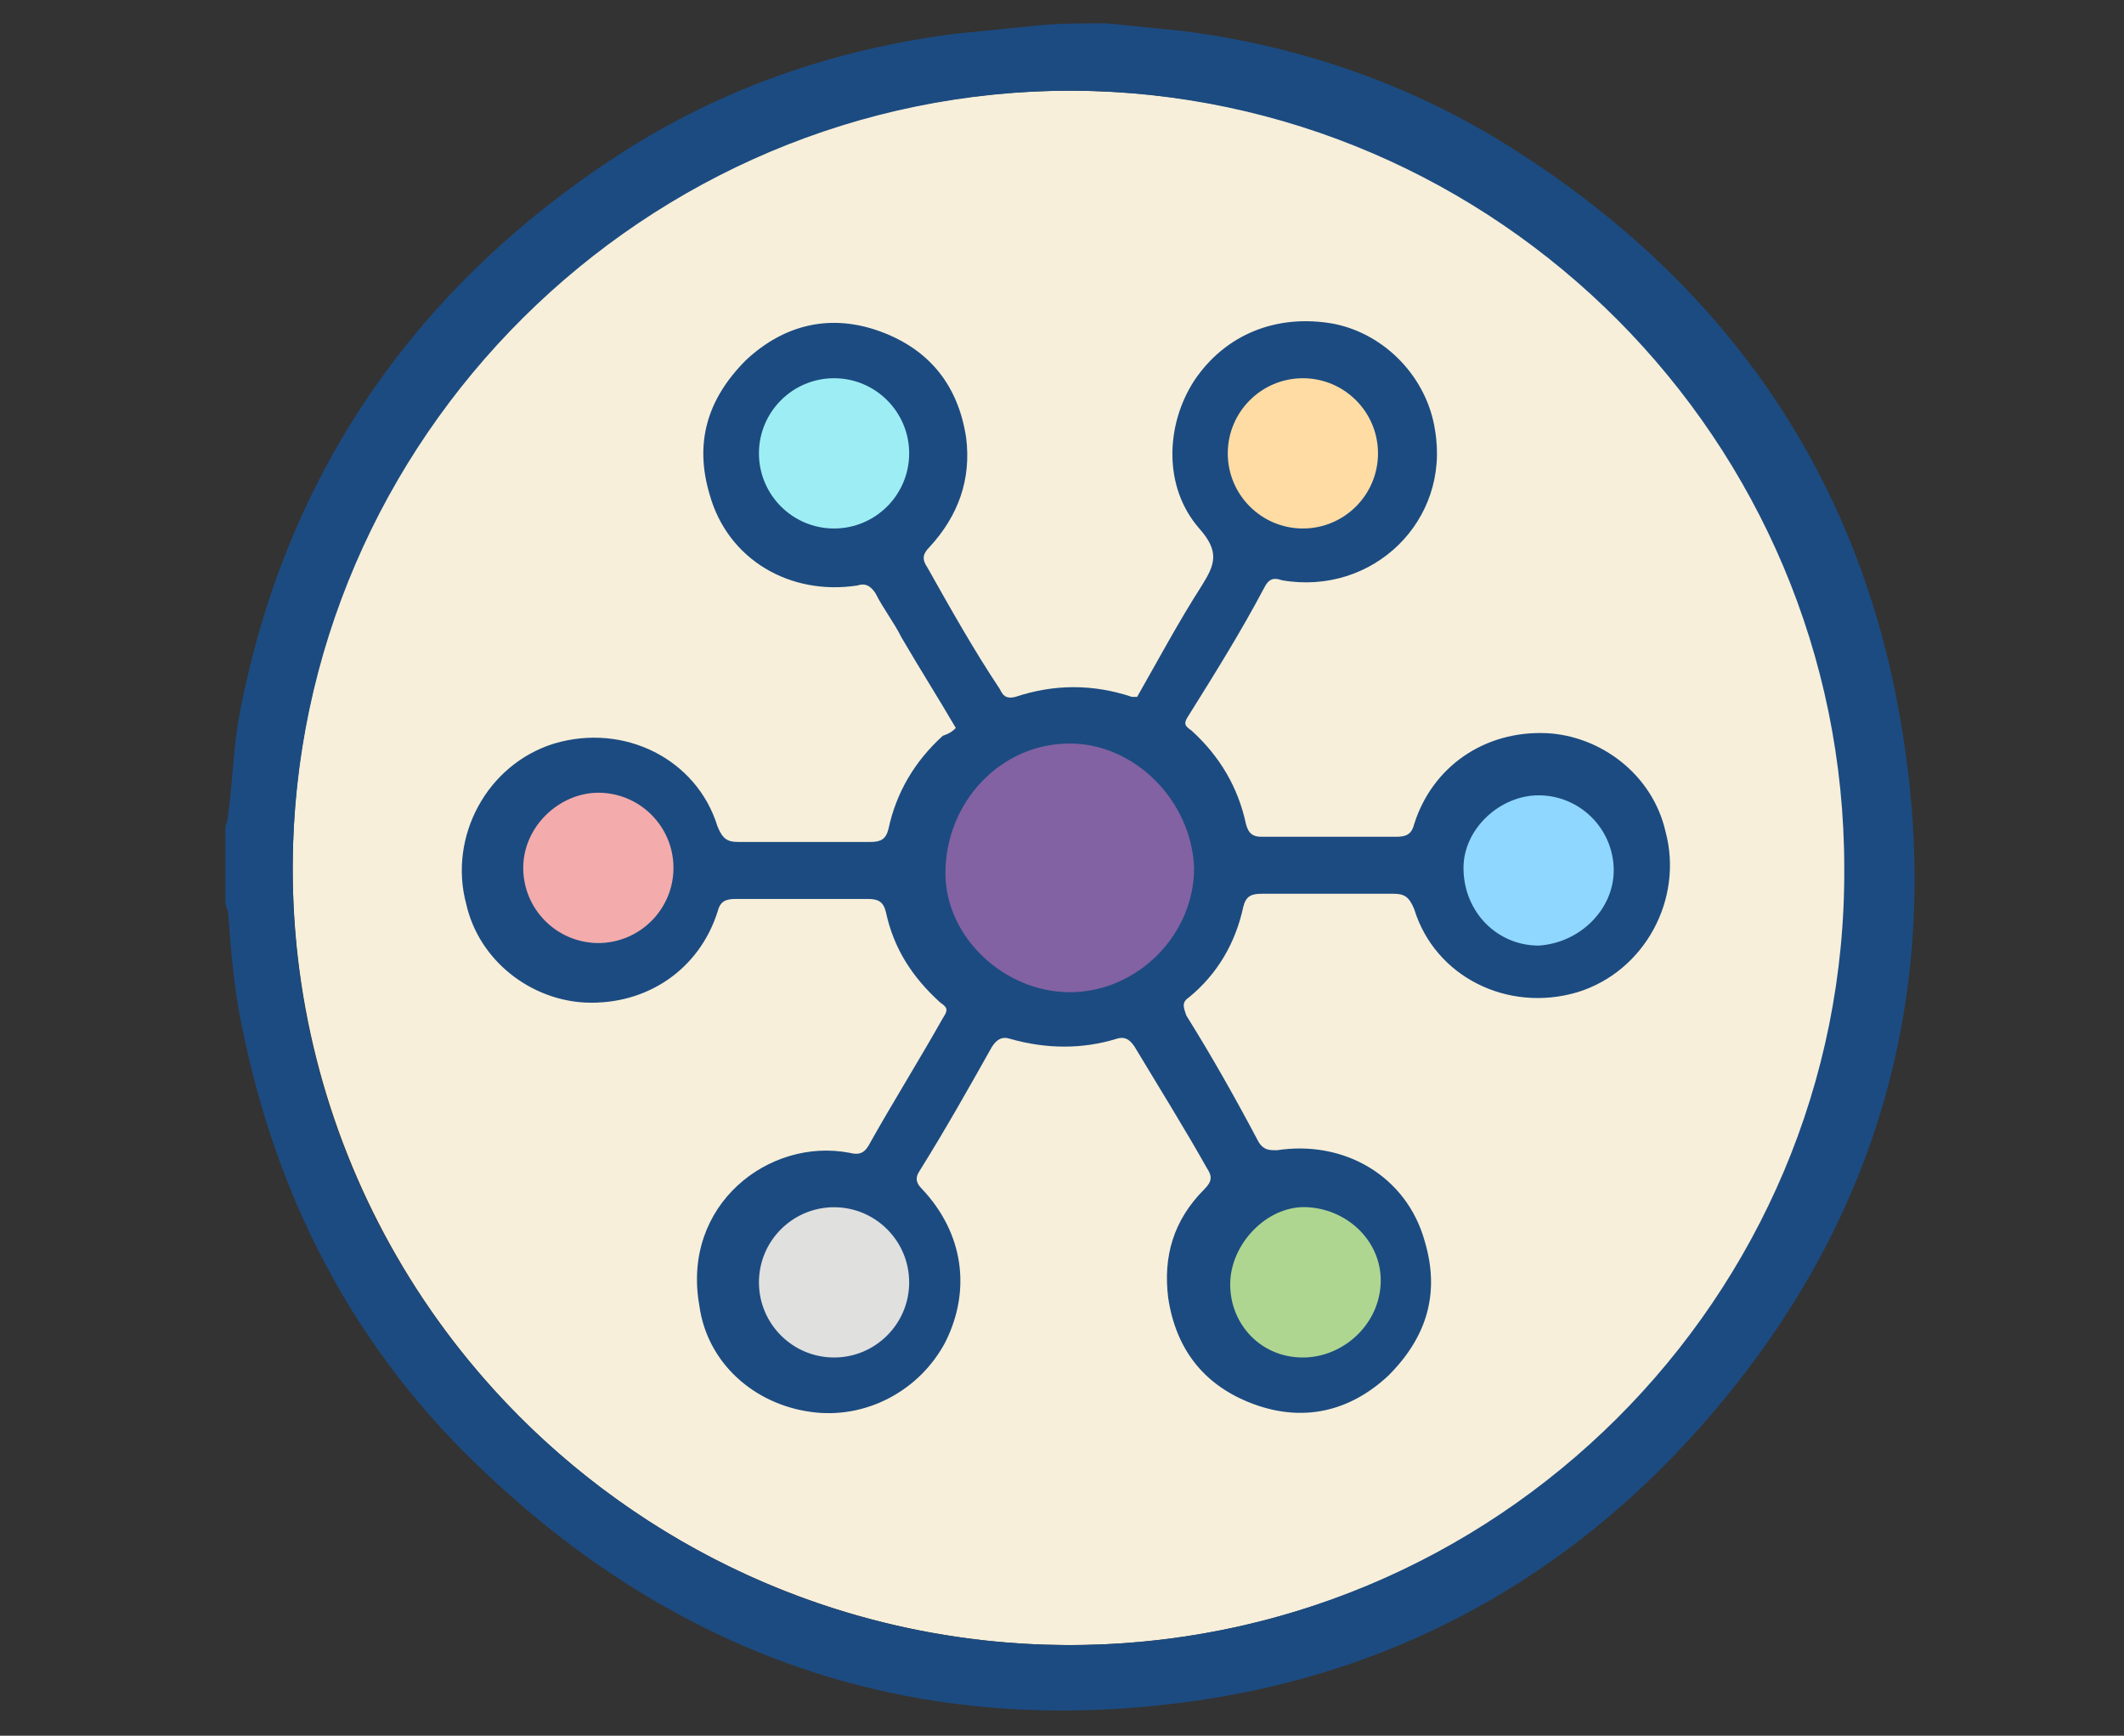
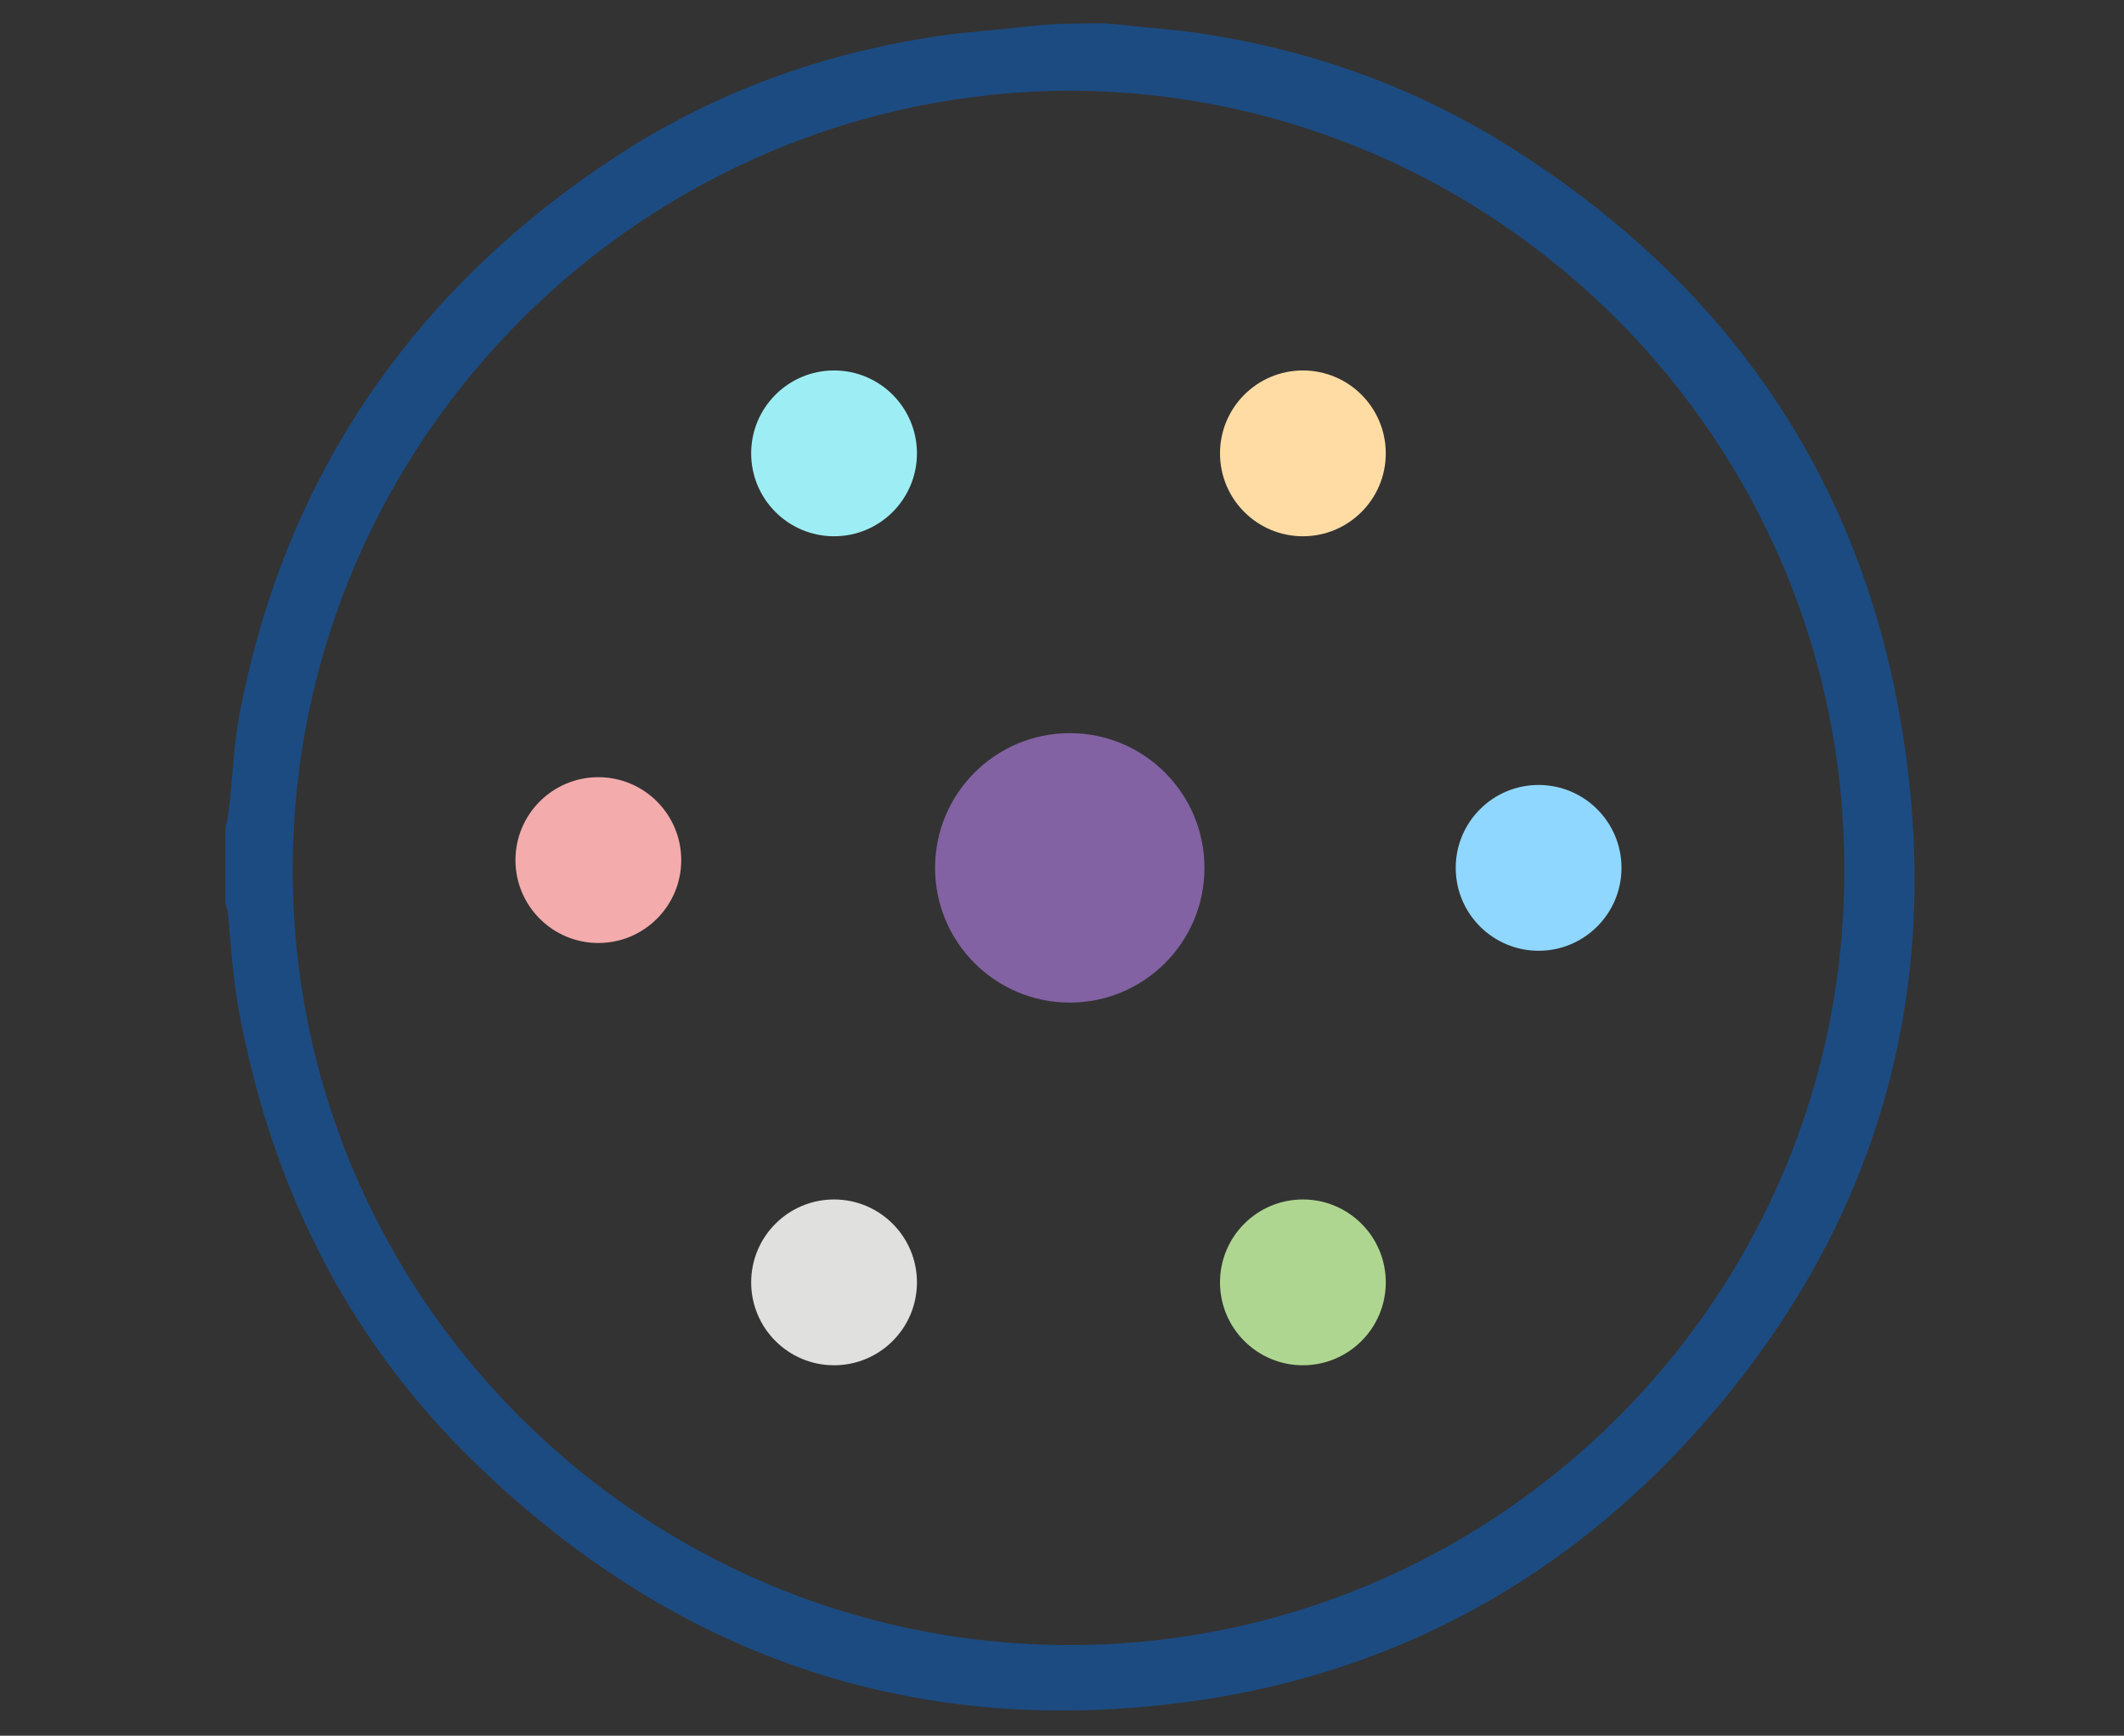
<svg xmlns="http://www.w3.org/2000/svg" version="1.1" id="Layer_1" x="0px" y="0px" viewBox="0 0 82 67" style="enable-background:new 0 0 82 67;" xml:space="preserve">
  <rect x="0" y="0" width="82" height="67" fill="#333333" stroke="none" />
  <style type="text/css">
	.st0{fill:#F7EFDA;}
	.st1{fill:#8262A2;}
	.st2{fill:#9DEEF4;}
	.st3{fill:#8FD7FF;}
	.st4{fill:#FFDCA4;}
	.st5{fill:#AFD690;}
	.st6{fill:#E0E0DE;}
	.st7{fill:#F4ABAB;}
	.st8{fill:#1C4B81;}
</style>
  <g id="Holistic_approach">
-     <circle class="st0" cx="41.3" cy="33.5" r="30" />
    <circle class="st1" cx="41.3" cy="33.5" r="5.2" />
    <circle class="st2" cx="32.2" cy="17.5" r="3.2" />
    <circle class="st3" cx="59.4" cy="33.5" r="3.2" />
    <circle class="st4" cx="50.3" cy="17.5" r="3.2" />
    <circle class="st5" cx="50.3" cy="49.5" r="3.2" />
    <circle class="st6" cx="32.2" cy="49.5" r="3.2" />
    <circle class="st7" cx="23.1" cy="33.2" r="3.2" />
    <path class="st8" d="M42.7,0.9c1,0.1,2,0.2,3,0.3c4.6,0.6,8.9,2.1,12.8,4.6c8,5.1,13.1,12.3,14.8,21.6c2,10.9-0.9,20.5-8.4,28.5   c-5,5.3-11.2,8.6-18.4,9.7C36,67.2,26.7,64.3,18.9,57c-5.3-4.9-8.4-11-9.7-18.1c-0.2-1.2-0.3-2.4-0.4-3.7c0-0.1-0.1-0.2-0.1-0.4   c0-0.9,0-1.9,0-2.8c0-0.2,0.1-0.3,0.1-0.5C9,30.1,9,28.7,9.3,27.3C11.1,18.2,16.1,11,24,5.9c3.9-2.5,8.2-4,12.9-4.6   c1-0.1,2-0.2,3-0.3C40.8,0.9,41.7,0.9,42.7,0.9z M71.2,33.5c0-16.5-13.4-29.9-29.8-30c-16.5,0-30,13.4-30.1,29.9   c-0.1,16.6,13.4,30,29.8,30.1C57.7,63.6,71.3,50.1,71.2,33.5z" />
-     <path class="st8" d="M36.9,28.1c-0.7-1.2-1.4-2.3-2.1-3.5c-0.3-0.6-0.7-1.1-1-1.7c-0.2-0.3-0.4-0.4-0.7-0.3c-2.6,0.4-5-1-5.7-3.5   c-0.6-2-0.1-3.7,1.4-5.2c1.5-1.4,3.3-1.8,5.2-1.1c1.9,0.7,3,2.1,3.3,4.1c0.2,1.6-0.3,3-1.4,4.2c-0.3,0.3-0.3,0.5-0.1,0.8   c0.9,1.6,1.8,3.2,2.8,4.7c0.1,0.2,0.2,0.4,0.6,0.3c1.5-0.5,3-0.5,4.5,0c0,0,0.1,0,0.2,0c0.8-1.4,1.6-2.9,2.5-4.3   c0.5-0.8,0.7-1.3-0.1-2.2c-1.4-1.6-1.3-4-0.2-5.7c1.2-1.8,3.2-2.6,5.4-2.2c2,0.4,3.6,2.1,3.9,4.1c0.6,3.5-2.4,6.4-5.9,5.8   c-0.3-0.1-0.5-0.1-0.7,0.3c-0.9,1.7-1.9,3.3-2.9,4.9c-0.2,0.3-0.2,0.4,0.1,0.6c1.1,1,1.8,2.2,2.1,3.6c0.1,0.4,0.3,0.5,0.6,0.5   c1.7,0,3.4,0,5.2,0c0.4,0,0.6-0.1,0.7-0.5c0.7-2.2,2.7-3.6,5.1-3.5c2.1,0.1,4.1,1.6,4.6,3.8c0.7,2.6-0.8,5.4-3.4,6.2   c-2.7,0.8-5.5-0.6-6.3-3.2c-0.2-0.5-0.4-0.6-0.8-0.6c-1.7,0-3.4,0-5.1,0c-0.4,0-0.6,0.1-0.7,0.5c-0.3,1.4-1,2.6-2.1,3.5   c-0.3,0.2-0.2,0.4-0.1,0.7c1,1.6,1.9,3.2,2.8,4.9c0.2,0.3,0.4,0.3,0.7,0.3c2.6-0.4,5,1,5.7,3.5c0.6,2,0.1,3.7-1.4,5.2   c-1.5,1.4-3.3,1.8-5.2,1.1s-3-2.1-3.3-4.1c-0.2-1.6,0.2-3,1.4-4.2c0.3-0.3,0.3-0.5,0.1-0.8c-0.9-1.6-1.9-3.2-2.8-4.7   c-0.2-0.3-0.4-0.4-0.7-0.3c-1.3,0.4-2.7,0.4-4.1,0c-0.3-0.1-0.5,0-0.7,0.3c-0.9,1.6-1.8,3.2-2.8,4.8c-0.2,0.3-0.1,0.5,0.1,0.7   c1.6,1.7,1.9,3.9,0.9,5.9c-1,1.9-3.1,3-5.2,2.7c-2.2-0.3-4-1.9-4.3-4.1c-0.7-3.9,2.7-6.5,5.8-5.9c0.4,0.1,0.6,0,0.8-0.4   c0.9-1.6,1.9-3.2,2.8-4.8c0.2-0.3,0.2-0.4-0.1-0.6c-1.1-1-1.8-2.1-2.1-3.5c-0.1-0.4-0.3-0.5-0.7-0.5c-1.7,0-3.4,0-5.1,0   c-0.4,0-0.6,0.1-0.7,0.5c-0.7,2.2-2.7,3.6-5.1,3.5c-2.1-0.1-4.1-1.6-4.6-3.8c-0.7-2.6,0.8-5.4,3.4-6.2c2.7-0.8,5.5,0.6,6.3,3.2   c0.2,0.5,0.4,0.6,0.8,0.6c1.7,0,3.4,0,5.1,0c0.4,0,0.6-0.1,0.7-0.5c0.3-1.4,1-2.6,2.1-3.6C36.7,28.3,36.8,28.2,36.9,28.1z    M41.3,28.7c-2.7,0-4.8,2.3-4.8,5c0,2.5,2.3,4.6,4.8,4.6c2.6,0,4.8-2.2,4.8-4.8C46,30.9,43.8,28.7,41.3,28.7z M20.2,33.5   c0,1.6,1.3,2.9,2.9,2.9s2.9-1.3,2.9-2.9c0-1.6-1.3-2.9-2.9-2.9C21.6,30.6,20.2,31.9,20.2,33.5z M35.1,49.5c0-1.6-1.3-2.9-2.9-2.9   c-1.6,0-2.9,1.3-2.9,2.9c0,1.6,1.3,2.9,2.9,2.9C33.8,52.4,35.1,51.1,35.1,49.5z M35.1,17.5c0-1.6-1.3-2.9-2.9-2.9   c-1.6,0-2.9,1.3-2.9,2.9s1.3,2.9,2.9,2.9C33.8,20.4,35.1,19.1,35.1,17.5z M47.4,17.5c0,1.6,1.3,2.9,2.9,2.9c1.6,0,2.9-1.3,2.9-2.9   s-1.3-2.9-2.9-2.9S47.4,15.9,47.4,17.5z M50.3,52.4c1.5,0,2.9-1.2,3-2.8s-1.2-2.9-2.8-3c-1.5-0.1-2.9,1.3-3,2.8   C47.4,51,48.6,52.4,50.3,52.4z M62.3,33.6c0-1.6-1.3-2.9-2.9-2.9c-1.5,0-2.9,1.3-2.9,2.8c0,1.7,1.3,3,2.9,3   C61,36.4,62.3,35.1,62.3,33.6z" />
  </g>
</svg>